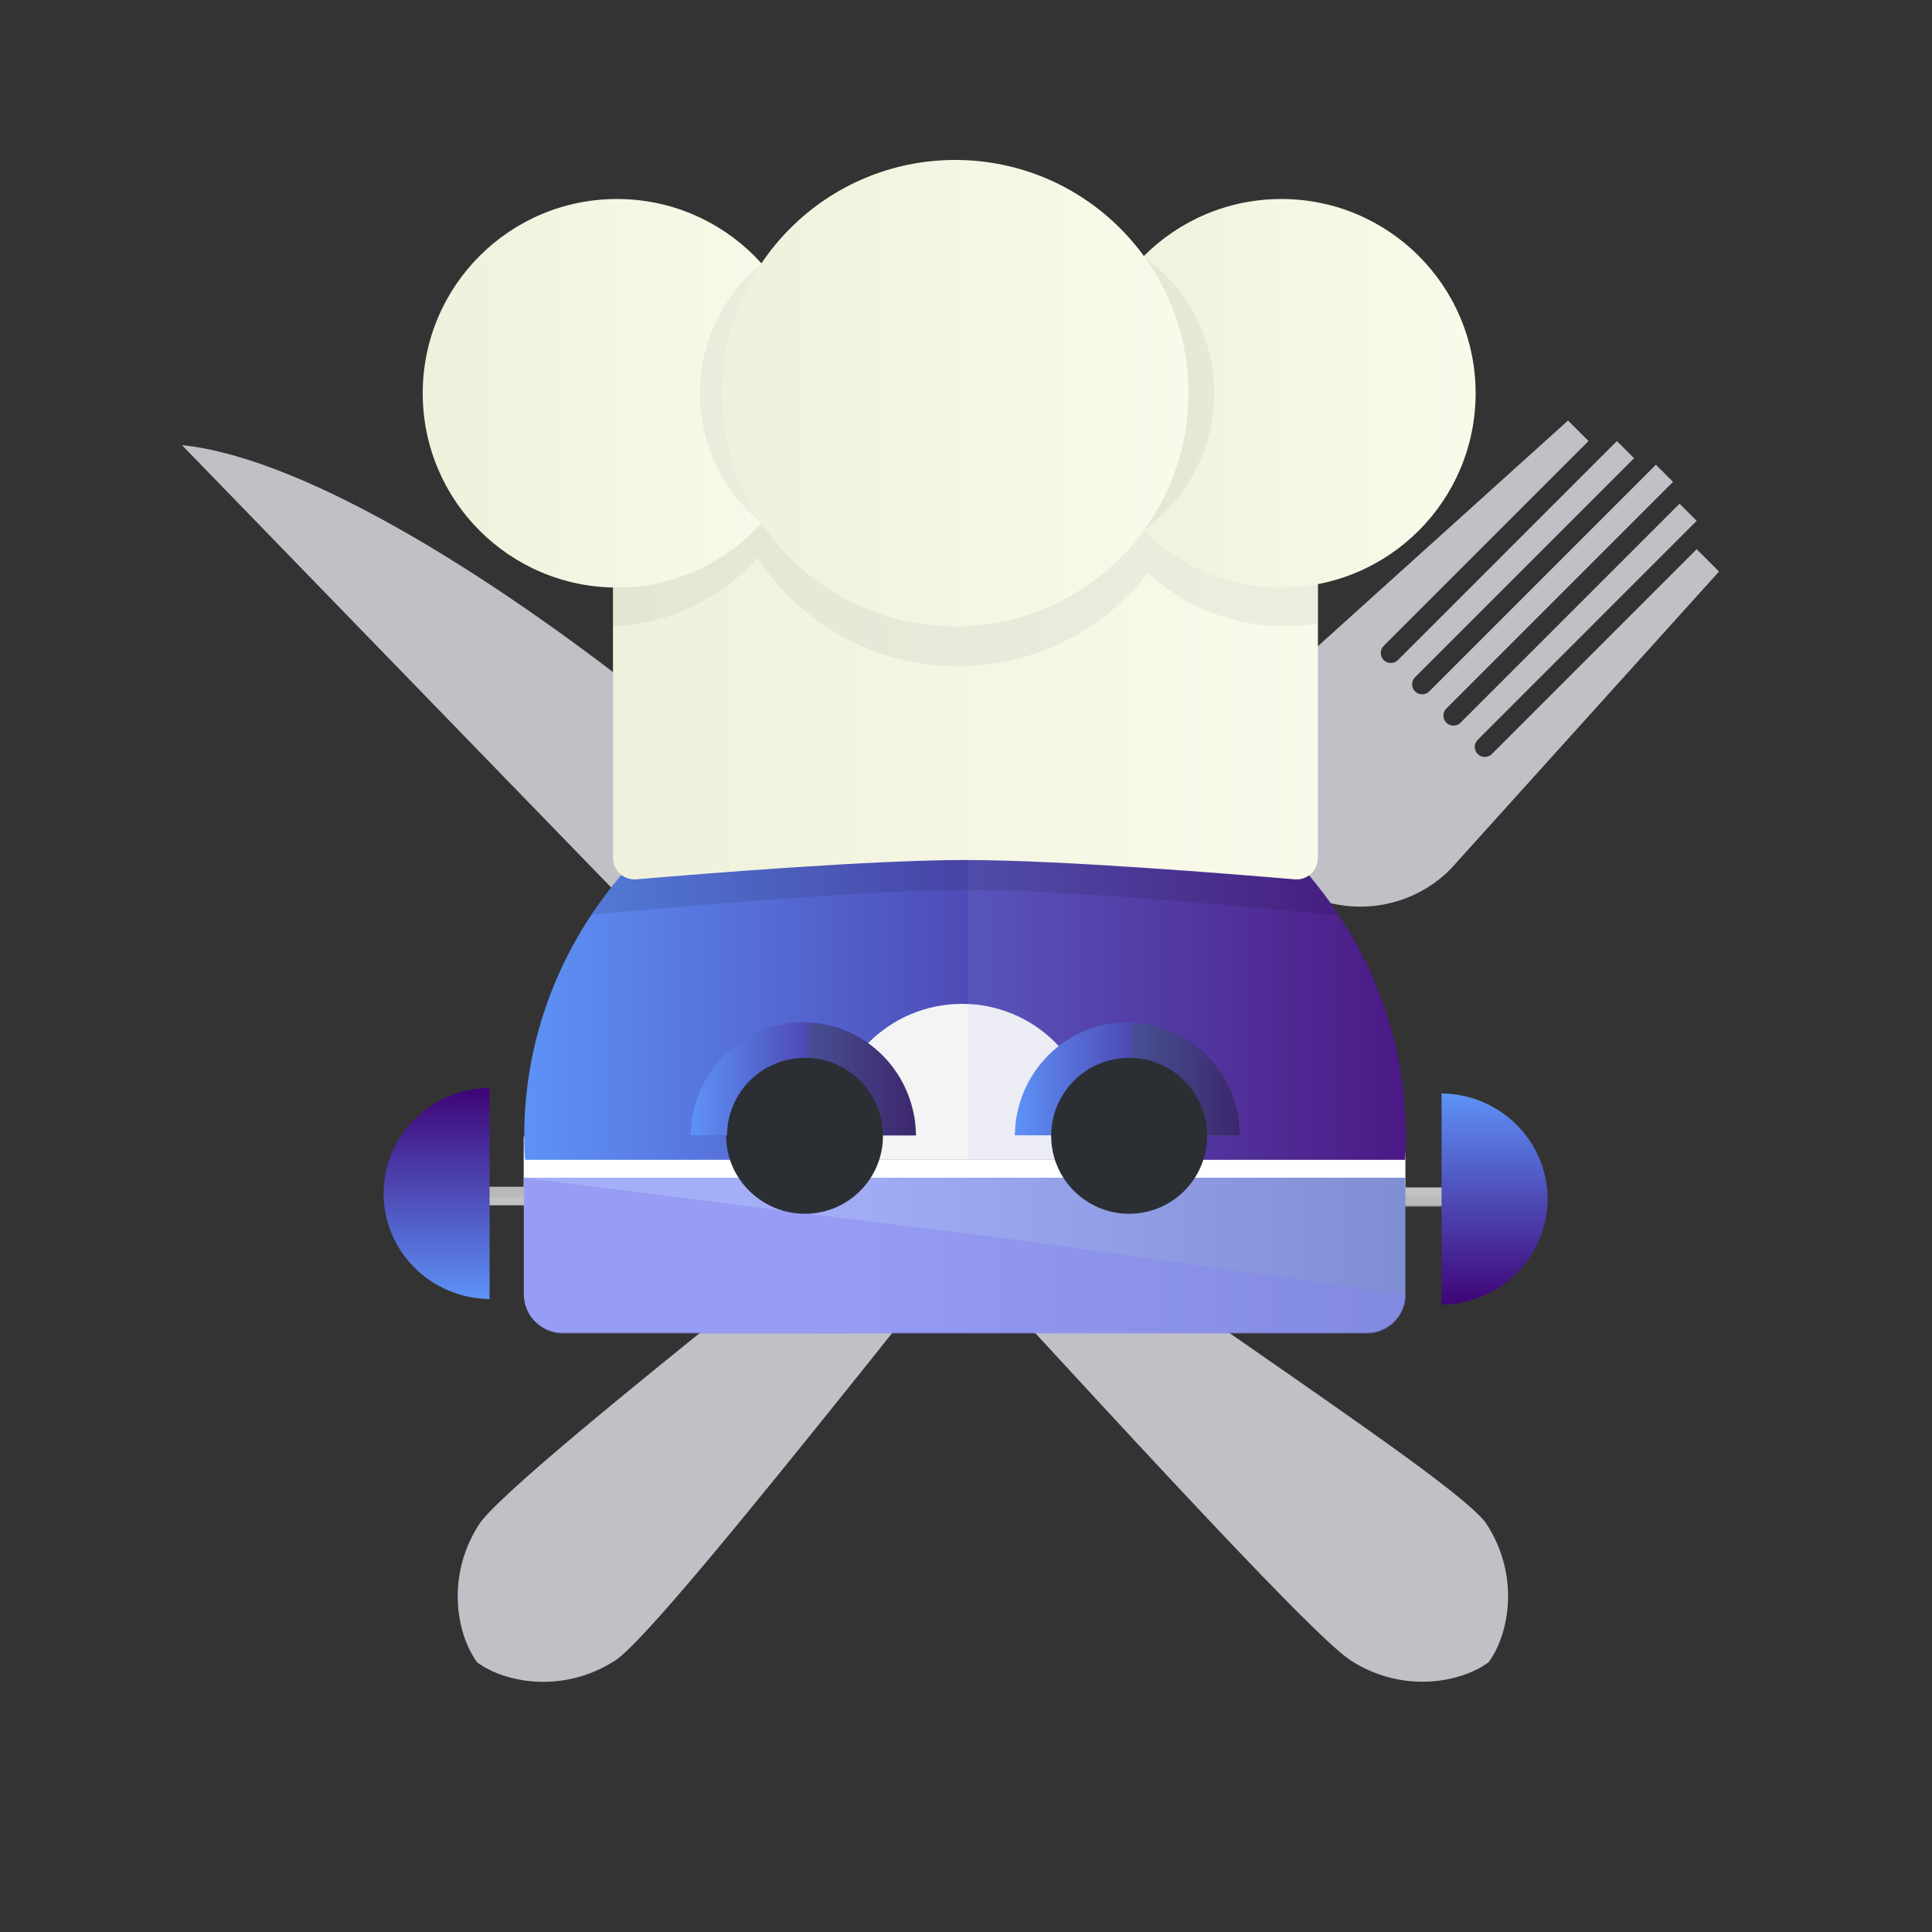
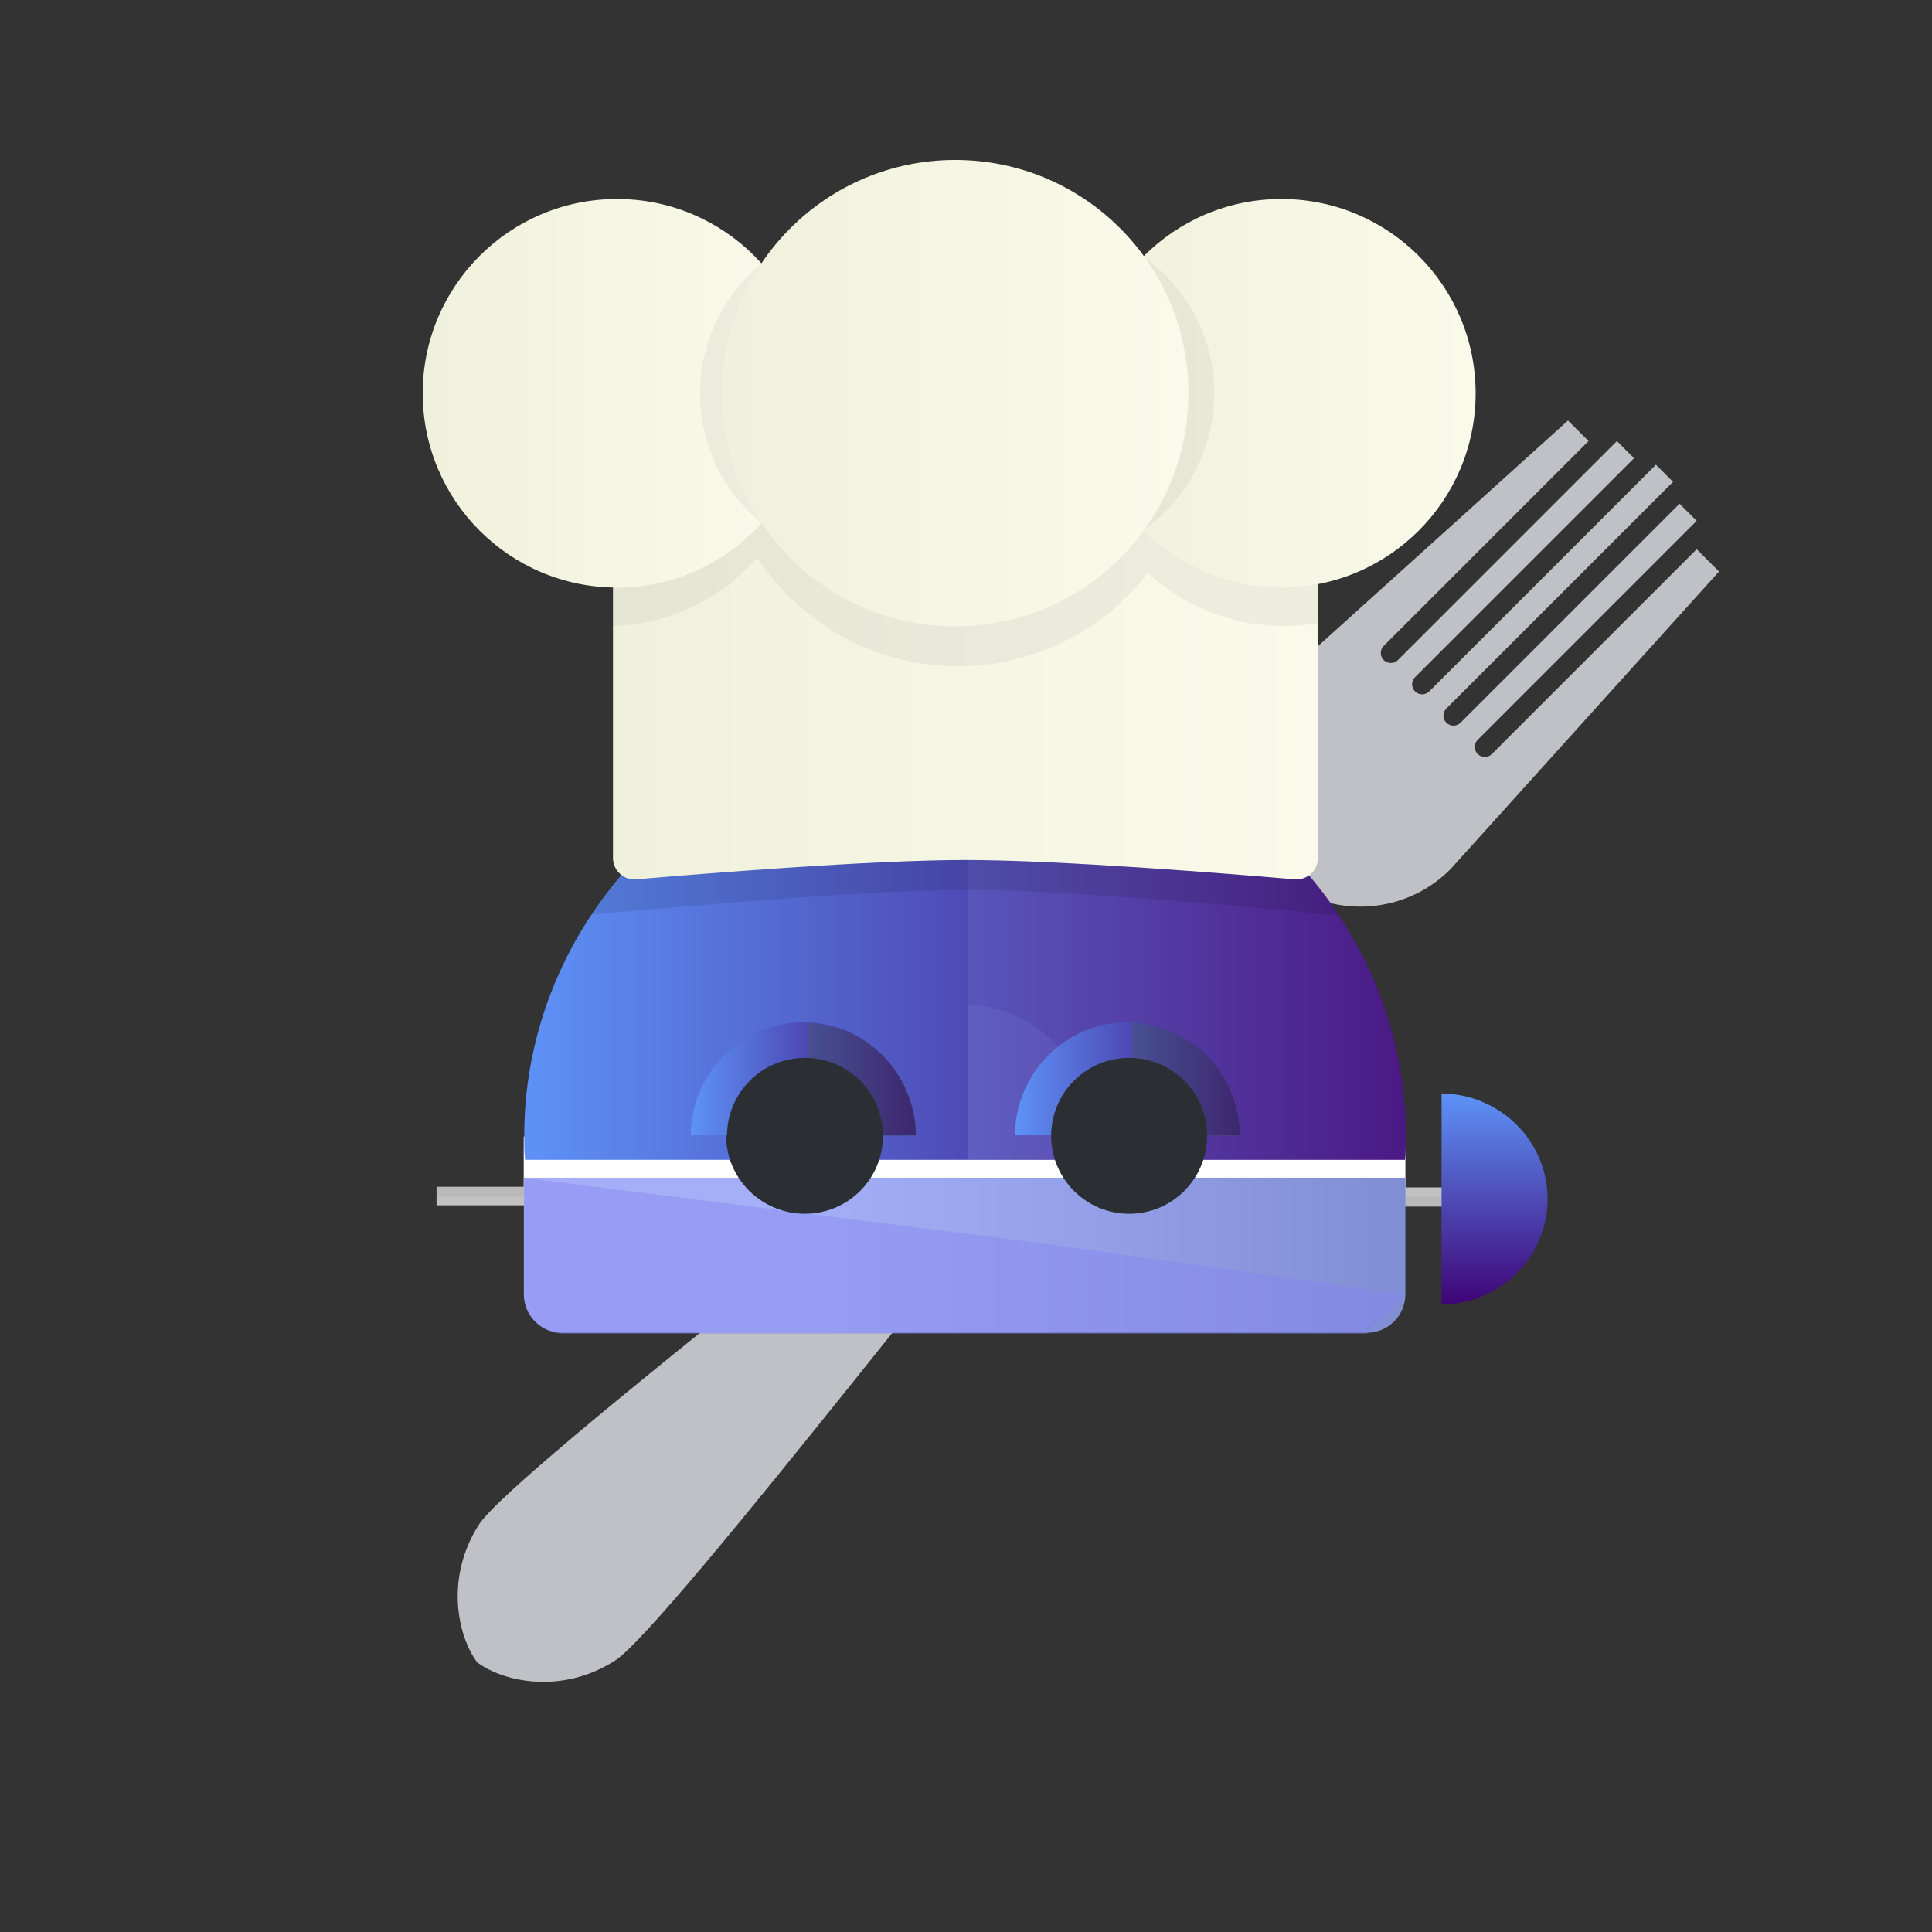
<svg xmlns="http://www.w3.org/2000/svg" width="100%" height="100%" viewBox="0 0 450 450" version="1.1" xml:space="preserve" style="fill-rule:evenodd;clip-rule:evenodd;stroke-linejoin:round;stroke-miterlimit:2;">
  <rect x="0" y="0" width="450" height="450" fill="#333333" stroke="none" />
  <g transform="matrix(1.22,1.22,-1.22,1.22,393.551,52.741)">
    <path d="M38.527,84.216L35.748,30.141L31.485,30.141L31.485,69.244C31.485,69.992 30.878,70.598 30.13,70.598C29.382,70.598 28.776,69.992 28.776,69.244L28.775,27.432L25.504,27.432L25.505,69.244C25.505,69.992 24.898,70.598 24.15,70.598C23.402,70.598 22.796,69.992 22.796,69.244L22.796,25.968L19.525,25.968L19.525,69.244C19.525,69.992 18.918,70.598 18.17,70.598C17.422,70.598 16.816,69.992 16.816,69.244L16.816,27.432L13.545,27.432L13.545,69.244C13.545,69.992 12.938,70.598 12.19,70.598C11.442,70.598 10.835,69.992 10.835,69.244L10.835,30.141L6.916,30.141L4.138,84.216C4.138,91.57 8.755,97.845 15.248,100.302C16.401,103.942 18.888,116.125 18.21,131.615C17.373,150.767 6.518,231.156 8.347,239.503C10.175,247.848 16.989,252.188 21.332,252.808C25.675,252.188 32.489,247.848 34.318,239.503C36.146,231.156 25.291,150.767 24.454,131.615C23.777,116.125 26.263,103.942 27.416,100.302C33.909,97.845 38.527,91.57 38.527,84.216Z" style="fill:rgb(191,193,199);fill-rule:nonzero;" />
  </g>
  <g transform="matrix(1.22,-1.22,1.22,1.22,-376.147,484.103)">
-     <path d="M345.354,144.299C354.901,139.306 349.046,42.2 327.438,15.615L325.392,151.36C323.935,187.818 321.542,236.575 322.999,243.224C324.827,251.569 331.642,255.909 335.984,256.529C340.327,255.909 347.141,251.569 348.97,243.224C350.367,236.845 340.492,193.13 335.384,155.954C337.977,150.639 341.242,146.45 345.354,144.299Z" style="fill:rgb(191,193,199);fill-rule:nonzero;" />
-   </g>
+     </g>
  <g>
    <g transform="matrix(1.349,0,0,1,-75.212,0)">
      <rect x="146.182" y="264.708" width="152.231" height="15.753" style="fill:white;" />
    </g>
    <g transform="matrix(0.795,0,0,0.795,43.614,-35.293)">
      <g transform="matrix(3.297,0,0,3.297,-735.302,111.754)">
        <rect x="322.669" y="85.087" width="16.537" height="1.633" style="fill:rgb(194,194,194);" />
      </g>
      <g transform="matrix(3.297,0,0,3.297,-735.302,-777.891)">
        <g opacity="0.52">
          <g transform="matrix(1,0,0,1,0,270.717)">
            <rect x="322.669" y="85.027" width="16.536" height="0.905" style="fill:rgb(177,177,177);" />
          </g>
        </g>
      </g>
      <g transform="matrix(0,61.866,61.866,0,383.02,364.745)">
        <path d="M1,-0.251C0.997,0.027 0.774,0.251 0.5,0.251C0.226,0.251 0.003,0.027 0,-0.251L1,-0.251Z" style="fill:url(#_Linear1);fill-rule:nonzero;" />
      </g>
      <g transform="matrix(-3.297,0,0,3.297,936.127,111.47)">
        <rect x="245.241" y="85.13" width="16.537" height="1.633" style="fill:rgb(194,194,194);" />
      </g>
      <g transform="matrix(3.297,0,0,3.297,-735.302,-777.891)">
        <g opacity="0.52">
          <g transform="matrix(1,0,0,-1,5.68434e-14,441.676)">
            <rect x="245.241" y="85.918" width="16.537" height="0.905" style="fill:rgb(177,177,177);" />
          </g>
        </g>
      </g>
      <g transform="matrix(0,-61.866,-61.866,0,73.053,424.995)">
-         <path d="M0.5,0.251C0.226,0.251 0.003,0.027 0,-0.251L1,-0.251C0.997,0.027 0.774,0.251 0.5,0.251Z" style="fill:url(#_Linear2);fill-rule:nonzero;" />
-       </g>
+         </g>
      <g transform="matrix(-3.297,0,0,3.297,1194.26,-172.798)">
        <rect x="290.615" y="105.793" width="4.605" height="46.629" style="fill:rgb(194,194,194);" />
      </g>
      <g transform="matrix(3.297,0,0,3.297,-737.549,-777.592)">
        <g opacity="0.52">
          <g transform="matrix(-1,0,0,1,588.224,183.461)">
            <rect x="292.836" y="105.793" width="2.552" height="46.629" style="fill:rgb(177,177,177);" />
          </g>
        </g>
      </g>
      <g transform="matrix(0,48.824,48.824,0,227.751,158.049)">
        <ellipse cx="0.5" cy="0" rx="0.5" ry="0.5" style="fill:url(#_Linear3);" />
      </g>
      <g transform="matrix(3.297,0,0,3.297,-735.302,-777.891)">
        <g transform="matrix(78.344,0,0,-78.344,252.965,315.413)">
          <path d="M0,-0.446C0,-0.455 0,-0.464 0.001,-0.473L0.999,-0.473C1,-0.464 1,-0.455 1,-0.446C1,-0.185 0.776,0.027 0.5,0.027C0.224,0.027 0,-0.185 0,-0.446Z" style="fill:url(#_Linear4);fill-rule:nonzero;" />
        </g>
        <g opacity="0.14">
          <g transform="matrix(0,-1,-1,0,292.137,311.216)">
            <clipPath id="_clip5">
              <rect x="-41.252" y="-48.233" width="43.169" height="47.966" clip-rule="nonzero" />
            </clipPath>
            <g clip-path="url(#_clip5)">
              <path d="M-39.172,-39.172C-59.637,-39.172 -76.227,-21.634 -76.227,0C-76.227,21.634 -59.637,39.172 -39.172,39.172C-18.707,39.172 -2.117,21.634 -2.117,0C-2.117,-21.634 -18.707,-39.172 -39.172,-39.172" style="fill:rgb(152,155,215);fill-rule:nonzero;" />
            </g>
          </g>
        </g>
        <g transform="matrix(0,-1,-1,0,291.87,338.611)">
          <clipPath id="_clip6">
            <rect x="-13.857" y="-11.725" width="13.857" height="23.45" />
          </clipPath>
          <g clip-path="url(#_clip6)">
-             <path d="M-11.725,-11.725C-18.201,-11.725 -23.45,-6.476 -23.45,0C-23.45,6.476 -18.201,11.725 -11.725,11.725C-5.249,11.725 0,6.476 0,0C0,-6.476 -5.249,-11.725 -11.725,-11.725" style="fill:rgb(244,244,244);fill-rule:nonzero;" />
-           </g>
+             </g>
        </g>
        <g transform="matrix(0,-1,-1,0,291.87,338.653)">
          <clipPath id="_clip7">
            <rect x="-13.773" y="-12.525" width="13.815" height="11.992" />
          </clipPath>
          <g clip-path="url(#_clip7)">
            <path d="M-11.725,-11.725C-18.201,-11.725 -23.45,-6.476 -23.45,0C-23.45,6.476 -18.201,11.725 -11.725,11.725C-5.249,11.725 0,6.476 0,0C0,-6.476 -5.249,-11.725 -11.725,-11.725" style="fill:rgb(164,175,247);fill-opacity:0.1;fill-rule:nonzero;" />
          </g>
        </g>
      </g>
      <g transform="matrix(258.268,0,0,-258.268,98.617,412.157)">
        <path d="M0,0.088L0,-0.044C0,-0.069 0.02,-0.088 0.044,-0.088L0.956,-0.088C0.98,-0.088 1,-0.069 1,-0.044L1,0.088L0,0.088Z" style="fill:url(#_Linear8);fill-rule:nonzero;" />
      </g>
      <g transform="matrix(3.297,0,0,3.297,-735.302,-777.891)">
        <g opacity="0.42">
          <g transform="matrix(1,0,0,1,327.824,354.067)">
-             <path d="M0,13.857L-71.374,13.857C-73.299,13.857 -74.859,12.297 -74.859,10.372L-74.859,0L-28.492,5.863L3.485,10.372C3.485,12.297 1.925,13.857 0,13.857" style="fill:rgb(133,130,241);fill-rule:nonzero;" />
+             <path d="M0,13.857L-71.374,13.857C-73.299,13.857 -74.859,12.297 -74.859,10.372L-74.859,0L-28.492,5.863L3.485,10.372" style="fill:rgb(133,130,241);fill-rule:nonzero;" />
          </g>
        </g>
      </g>
      <g transform="matrix(0,-3.297,-3.297,0,180.709,354.18)">
        <path d="M-6.929,-6.929C-10.755,-6.929 -13.857,-3.827 -13.857,-0.001C-13.857,3.827 -10.755,6.929 -6.929,6.929C-3.103,6.929 -0.001,3.827 -0.001,-0.001C-0.001,-3.827 -3.103,-6.929 -6.929,-6.929" style="fill:rgb(43,47,52);fill-rule:nonzero;" />
      </g>
      <g transform="matrix(65.949,0,0,-65.949,147.506,360.452)">
        <path d="M-0,-0.251L1,-0.251C0.997,0.027 0.774,0.251 0.5,0.251C0.226,0.251 0.003,0.027 -0,-0.251Z" style="fill:url(#_Linear9);fill-rule:nonzero;" />
      </g>
      <g transform="matrix(3.297,0,0,3.297,-735.302,-777.891)">
        <g opacity="0.39">
          <g transform="matrix(1,0,0,1,287.81,340.287)">
            <clipPath id="_clip10">
              <rect x="-9.649" y="-0.924" width="12.152" height="12.598" clip-rule="nonzero" />
            </clipPath>
            <g clip-path="url(#_clip10)">
              <path d="M0,10.046C-0.061,4.487 -4.514,0 -10.003,0C-15.491,0 -19.945,4.487 -20.005,10.046L0,10.046Z" style="fill:rgb(60,94,95);fill-rule:nonzero;" />
            </g>
          </g>
        </g>
      </g>
      <g transform="matrix(0,-3.297,-3.297,0,180.986,354.317)">
        <path d="M-6.929,-6.929C-10.755,-6.929 -13.857,-3.827 -13.857,-0.001C-13.857,3.827 -10.755,6.929 -6.929,6.929C-3.103,6.929 -0.001,3.827 -0.001,-0.001C-0.001,-3.827 -3.103,-6.929 -6.929,-6.929" style="fill:rgb(43,47,52);fill-rule:nonzero;" />
      </g>
      <g transform="matrix(65.949,0,0,-65.949,242.473,360.452)">
        <path d="M0,-0.251L1,-0.251C0.997,0.027 0.774,0.251 0.5,0.251C0.226,0.251 0.003,0.027 0,-0.251Z" style="fill:url(#_Linear11);fill-rule:nonzero;" />
      </g>
      <g transform="matrix(3.297,0,0,3.297,-735.302,-777.891)">
        <g opacity="0.39">
          <g transform="matrix(1,0,0,1,316.617,340.287)">
            <clipPath id="_clip12">
              <rect x="-9.648" y="-0.924" width="12.152" height="12.598" clip-rule="nonzero" />
            </clipPath>
            <g clip-path="url(#_clip12)">
              <path d="M0,10.046C-0.061,4.487 -4.514,0 -10.003,0C-15.491,0 -19.945,4.487 -20.005,10.046L0,10.046Z" style="fill:rgb(60,94,95);fill-rule:nonzero;" />
            </g>
          </g>
        </g>
      </g>
      <g transform="matrix(0,-3.297,-3.297,0,275.953,354.317)">
        <path d="M-6.929,-6.929C-10.755,-6.929 -13.857,-3.827 -13.857,-0.001C-13.857,3.827 -10.755,6.929 -6.929,6.929C-3.103,6.929 -0.001,3.827 -0.001,-0.001C-0.001,-3.827 -3.103,-6.929 -6.929,-6.929" style="fill:rgb(43,47,52);fill-rule:nonzero;" />
      </g>
    </g>
  </g>
  <g transform="matrix(0.795,0,0,0.795,43.614,-35.293)">
    <g transform="matrix(1,0,0,2.333,-3.2685e-13,-411.676)">
      <clipPath id="_clip13">
        <path d="M98.617,338.198C98.617,339.185 98.683,340.164 98.819,341.138L356.684,341.138C356.816,340.164 356.885,339.185 356.885,338.198C356.885,309.275 299.069,285.829 227.751,285.829C156.433,285.829 98.617,309.275 98.617,338.198Z" clip-rule="nonzero" />
      </clipPath>
      <g clip-path="url(#_clip13)">
        <path d="M331.319,302.086L124.753,302.086L111.787,310.633C111.787,310.633 192.51,307.23 228.631,307.23C264.522,307.23 341.154,310.633 341.154,310.633L331.319,302.086Z" style="fill-opacity:0.1;" />
      </g>
    </g>
    <g transform="matrix(1.029,0,0,0.634,-5.438,114.627)">
      <path d="M327.218,67.703L126.504,67.703L126.504,285.697C126.504,288.476 127.222,291.127 128.483,293.006C129.744,294.884 131.432,295.818 133.137,295.579C150.859,293.106 199.803,286.641 226.861,286.641C253.919,286.641 302.863,293.106 320.585,295.578C322.29,295.817 323.978,294.883 325.239,293.005C326.5,291.126 327.217,288.475 327.217,285.697C327.218,240.309 327.218,67.703 327.218,67.703Z" style="fill:url(#_Linear14);" />
    </g>
    <g transform="matrix(1.029,0,0,1.029,-8.532,51.836)">
      <clipPath id="_clip15">
        <rect x="129.51" y="102.703" width="200.714" height="140.905" />
      </clipPath>
      <g clip-path="url(#_clip15)">
        <path d="M170.561,151.517C160.127,163.473 144.779,171.032 127.679,171.032C96.275,171.032 70.779,145.536 70.779,114.131C70.779,82.727 96.275,57.231 127.679,57.231C144.779,57.231 160.127,64.79 170.561,76.746C182.771,58.117 203.834,45.802 227.751,45.802C249.751,45.802 269.337,56.222 281.838,72.392C291.99,62.984 305.575,57.231 320.493,57.231C351.897,57.231 377.393,82.727 377.393,114.131C377.393,145.536 351.897,171.032 320.493,171.032C305.575,171.032 291.99,165.278 281.838,155.871C269.337,172.041 249.751,182.46 227.751,182.46C203.834,182.46 182.771,170.146 170.561,151.517Z" style="fill:rgb(128,128,128);fill-opacity:0.1;" />
      </g>
    </g>
    <g transform="matrix(0.833,0,0,0.833,130.835,64.545)">
      <circle cx="227.751" cy="114.131" r="68.329" style="fill:url(#_Linear16);" />
    </g>
    <g transform="matrix(0.833,0,0,0.833,-63.81,64.545)">
      <circle cx="227.751" cy="114.131" r="68.329" style="fill:url(#_Linear17);" />
    </g>
    <g transform="matrix(0.718,0,0,0.718,88.309,77.686)">
      <circle cx="227.751" cy="114.131" r="68.329" style="fill:rgb(128,128,128);fill-opacity:0.1;" />
    </g>
    <g transform="matrix(0.718,0,0,0.718,35.765,77.686)">
      <circle cx="227.751" cy="114.131" r="68.329" style="fill:rgb(128,128,128);fill-opacity:0.1;" />
    </g>
    <g transform="matrix(1,0,0,1,-2.751,45.456)">
      <circle cx="227.751" cy="114.131" r="68.329" style="fill:url(#_Linear18);" />
    </g>
  </g>
  <defs>
    <linearGradient id="_Linear1" x1="0" y1="0" x2="1" y2="0" gradientUnits="userSpaceOnUse" gradientTransform="matrix(1,0,0,-1,0,-3.3037e-06)">
      <stop offset="0" style="stop-color:rgb(93,145,246);stop-opacity:1" />
      <stop offset="0.01" style="stop-color:rgb(93,145,246);stop-opacity:1" />
      <stop offset="1" style="stop-color:rgb(63,4,118);stop-opacity:1" />
    </linearGradient>
    <linearGradient id="_Linear2" x1="0" y1="0" x2="1" y2="0" gradientUnits="userSpaceOnUse" gradientTransform="matrix(1,0,0,-1,0,2.36801e-05)">
      <stop offset="0" style="stop-color:rgb(93,145,246);stop-opacity:1" />
      <stop offset="0.01" style="stop-color:rgb(93,145,246);stop-opacity:1" />
      <stop offset="1" style="stop-color:rgb(63,4,118);stop-opacity:1" />
    </linearGradient>
    <linearGradient id="_Linear3" x1="0" y1="0" x2="1" y2="0" gradientUnits="userSpaceOnUse" gradientTransform="matrix(0,1,1,0,0.5,-0.5)">
      <stop offset="0" style="stop-color:rgb(255,84,184);stop-opacity:1" />
      <stop offset="0.37" style="stop-color:rgb(255,84,184);stop-opacity:1" />
      <stop offset="0.91" style="stop-color:rgb(255,0,123);stop-opacity:1" />
      <stop offset="1" style="stop-color:rgb(255,0,123);stop-opacity:1" />
    </linearGradient>
    <linearGradient id="_Linear4" x1="0" y1="0" x2="1" y2="0" gradientUnits="userSpaceOnUse" gradientTransform="matrix(1,0,0,-1,0,-0.446)">
      <stop offset="0" style="stop-color:rgb(93,145,246);stop-opacity:1" />
      <stop offset="0.01" style="stop-color:rgb(93,145,246);stop-opacity:1" />
      <stop offset="1" style="stop-color:rgb(63,4,118);stop-opacity:1" />
    </linearGradient>
    <linearGradient id="_Linear8" x1="0" y1="0" x2="1" y2="0" gradientUnits="userSpaceOnUse" gradientTransform="matrix(1,0,0,-1,0,-5.84855e-06)">
      <stop offset="0" style="stop-color:rgb(164,175,247);stop-opacity:1" />
      <stop offset="0.32" style="stop-color:rgb(164,175,247);stop-opacity:1" />
      <stop offset="1" style="stop-color:rgb(128,142,212);stop-opacity:1" />
    </linearGradient>
    <linearGradient id="_Linear9" x1="0" y1="0" x2="1" y2="0" gradientUnits="userSpaceOnUse" gradientTransform="matrix(1,0,0,-1,0,3.32911e-05)">
      <stop offset="0" style="stop-color:rgb(93,145,246);stop-opacity:1" />
      <stop offset="0.01" style="stop-color:rgb(93,145,246);stop-opacity:1" />
      <stop offset="1" style="stop-color:rgb(63,4,118);stop-opacity:1" />
    </linearGradient>
    <linearGradient id="_Linear11" x1="0" y1="0" x2="1" y2="0" gradientUnits="userSpaceOnUse" gradientTransform="matrix(1,0,0,-1,0,3.32911e-05)">
      <stop offset="0" style="stop-color:rgb(93,145,246);stop-opacity:1" />
      <stop offset="0.01" style="stop-color:rgb(93,145,246);stop-opacity:1" />
      <stop offset="1" style="stop-color:rgb(63,4,118);stop-opacity:1" />
    </linearGradient>
    <linearGradient id="_Linear14" x1="0" y1="0" x2="1" y2="0" gradientUnits="userSpaceOnUse" gradientTransform="matrix(200.714,0,0,228.82,126.504,182.113)">
      <stop offset="0" style="stop-color:rgb(240,241,220);stop-opacity:1" />
      <stop offset="1" style="stop-color:rgb(249,250,233);stop-opacity:1" />
    </linearGradient>
    <linearGradient id="_Linear16" x1="0" y1="0" x2="1" y2="0" gradientUnits="userSpaceOnUse" gradientTransform="matrix(136.658,0,0,136.658,159.422,114.131)">
      <stop offset="0" style="stop-color:rgb(240,241,220);stop-opacity:1" />
      <stop offset="1" style="stop-color:rgb(249,250,233);stop-opacity:1" />
    </linearGradient>
    <linearGradient id="_Linear17" x1="0" y1="0" x2="1" y2="0" gradientUnits="userSpaceOnUse" gradientTransform="matrix(136.658,0,0,136.658,159.422,114.131)">
      <stop offset="0" style="stop-color:rgb(240,241,220);stop-opacity:1" />
      <stop offset="1" style="stop-color:rgb(249,250,233);stop-opacity:1" />
    </linearGradient>
    <linearGradient id="_Linear18" x1="0" y1="0" x2="1" y2="0" gradientUnits="userSpaceOnUse" gradientTransform="matrix(136.658,0,0,136.658,159.422,114.131)">
      <stop offset="0" style="stop-color:rgb(240,241,220);stop-opacity:1" />
      <stop offset="1" style="stop-color:rgb(249,250,233);stop-opacity:1" />
    </linearGradient>
  </defs>
</svg>